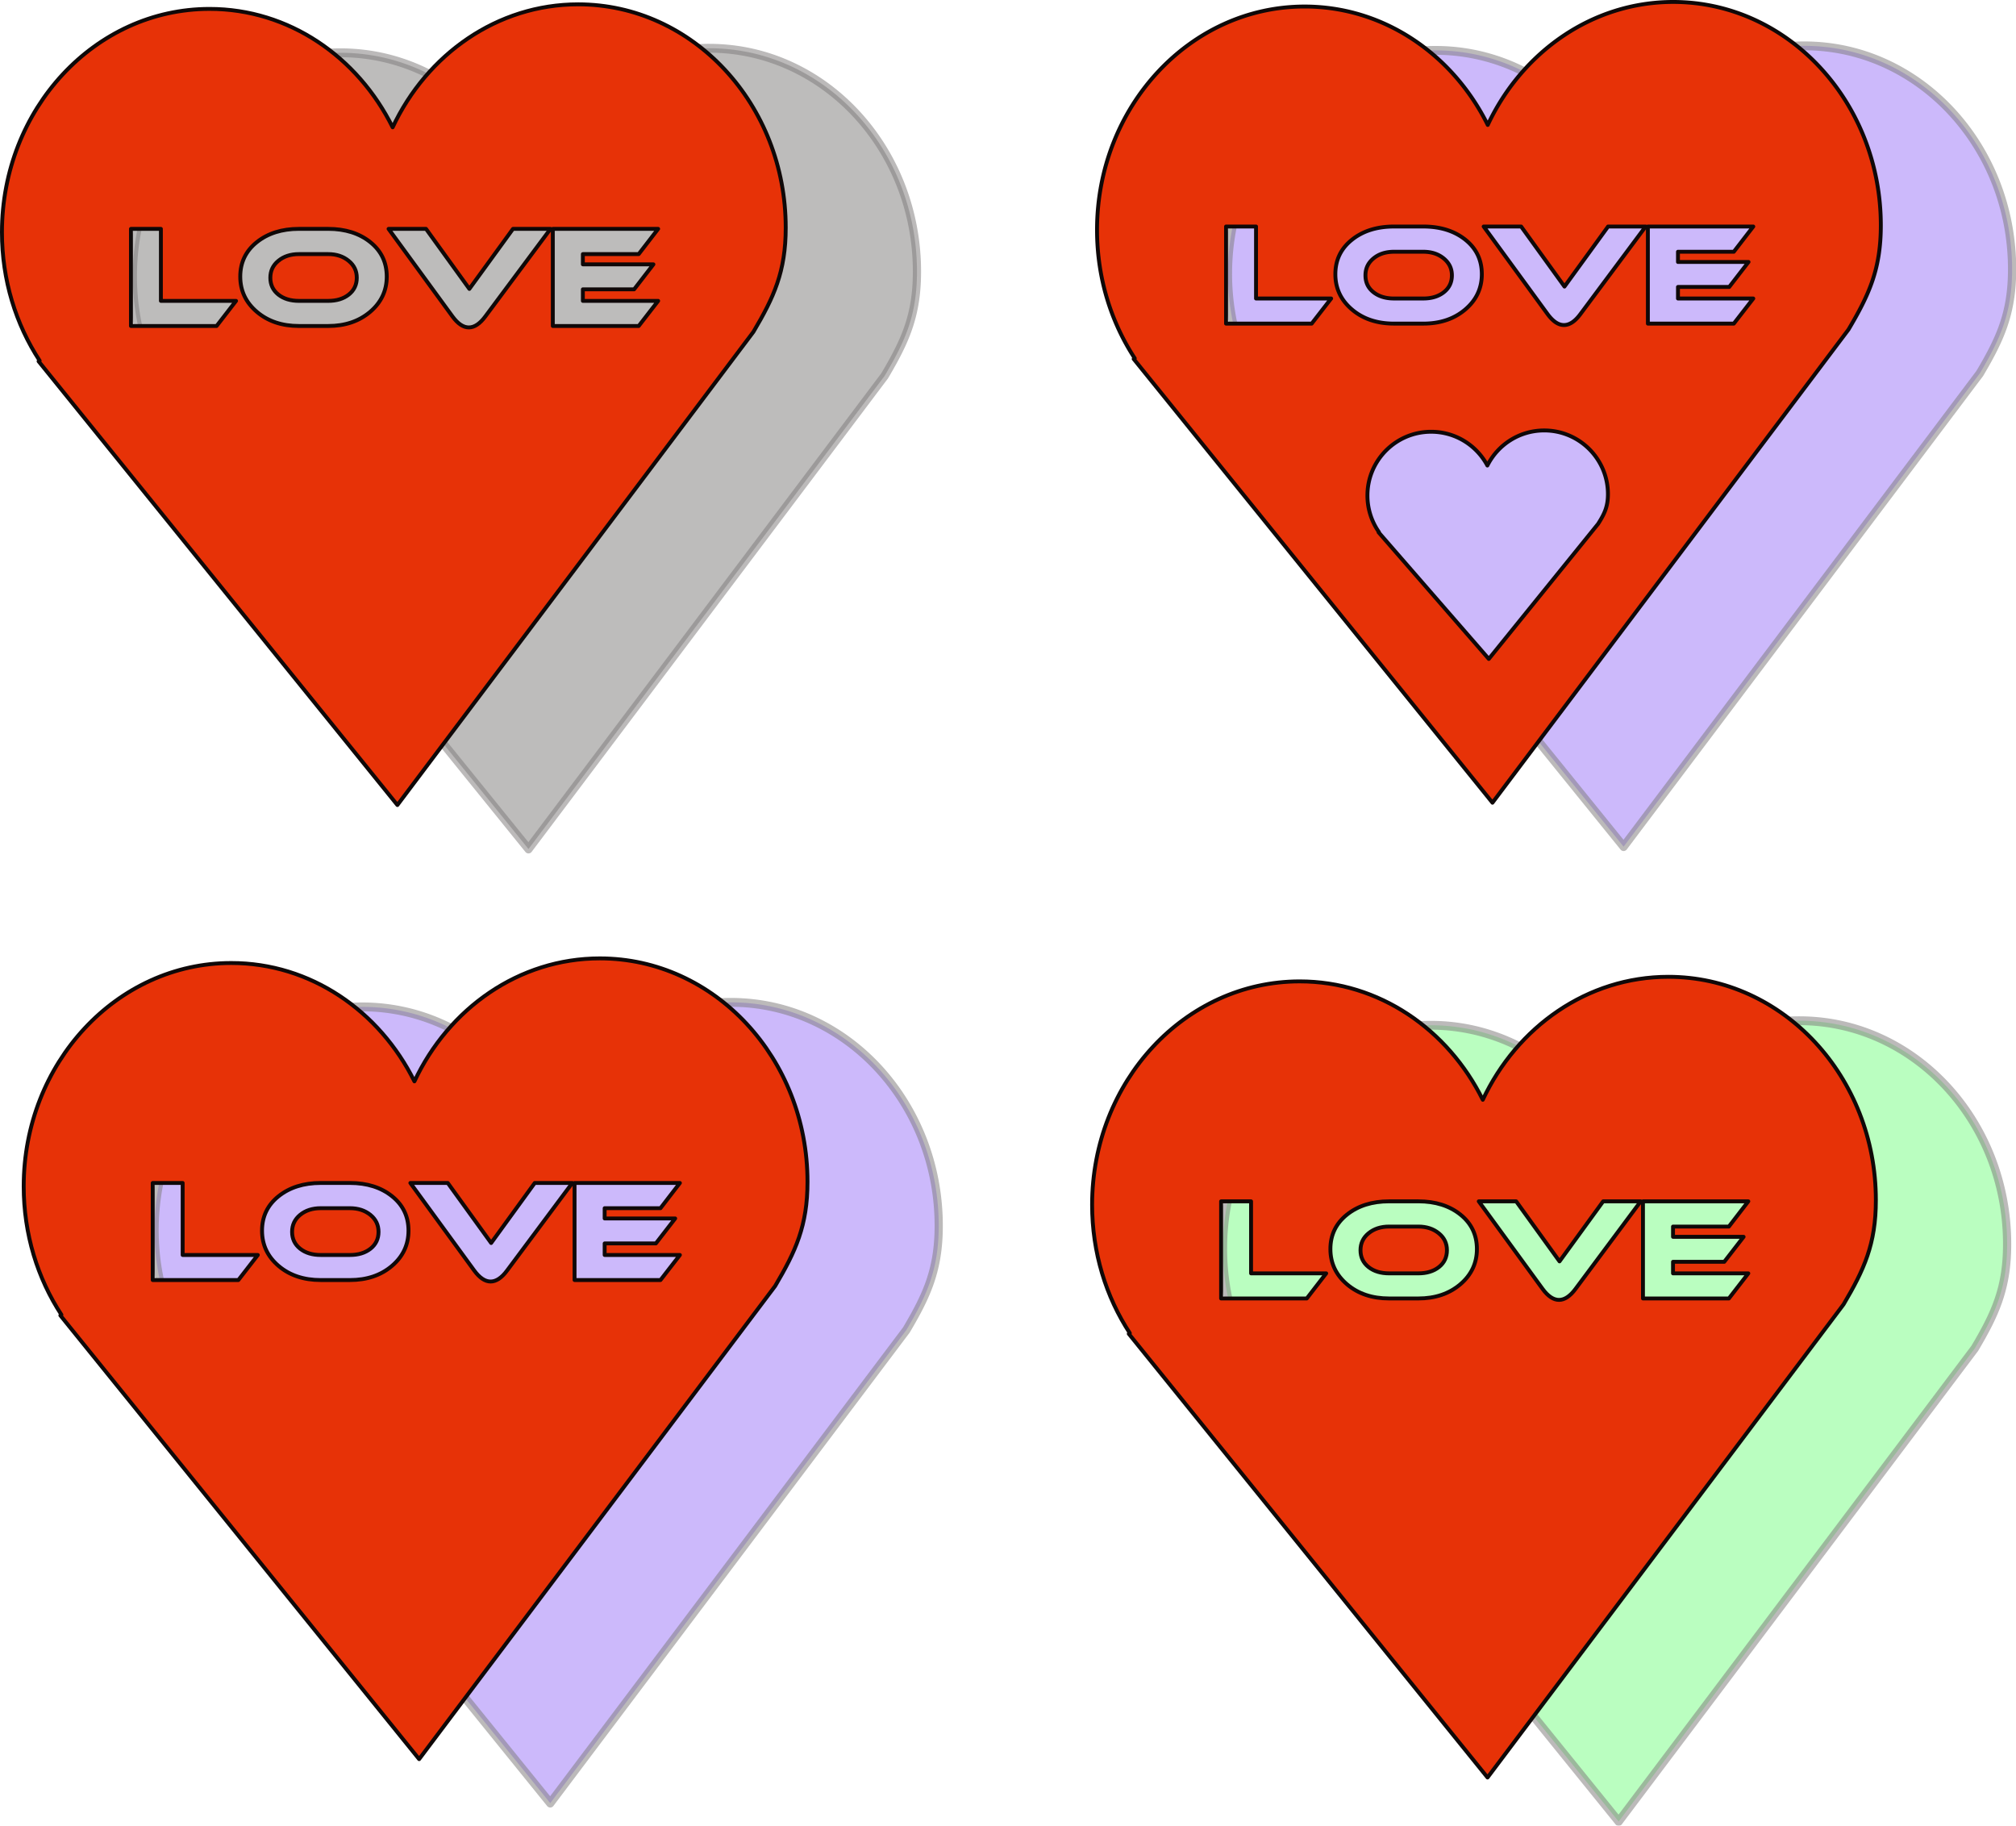
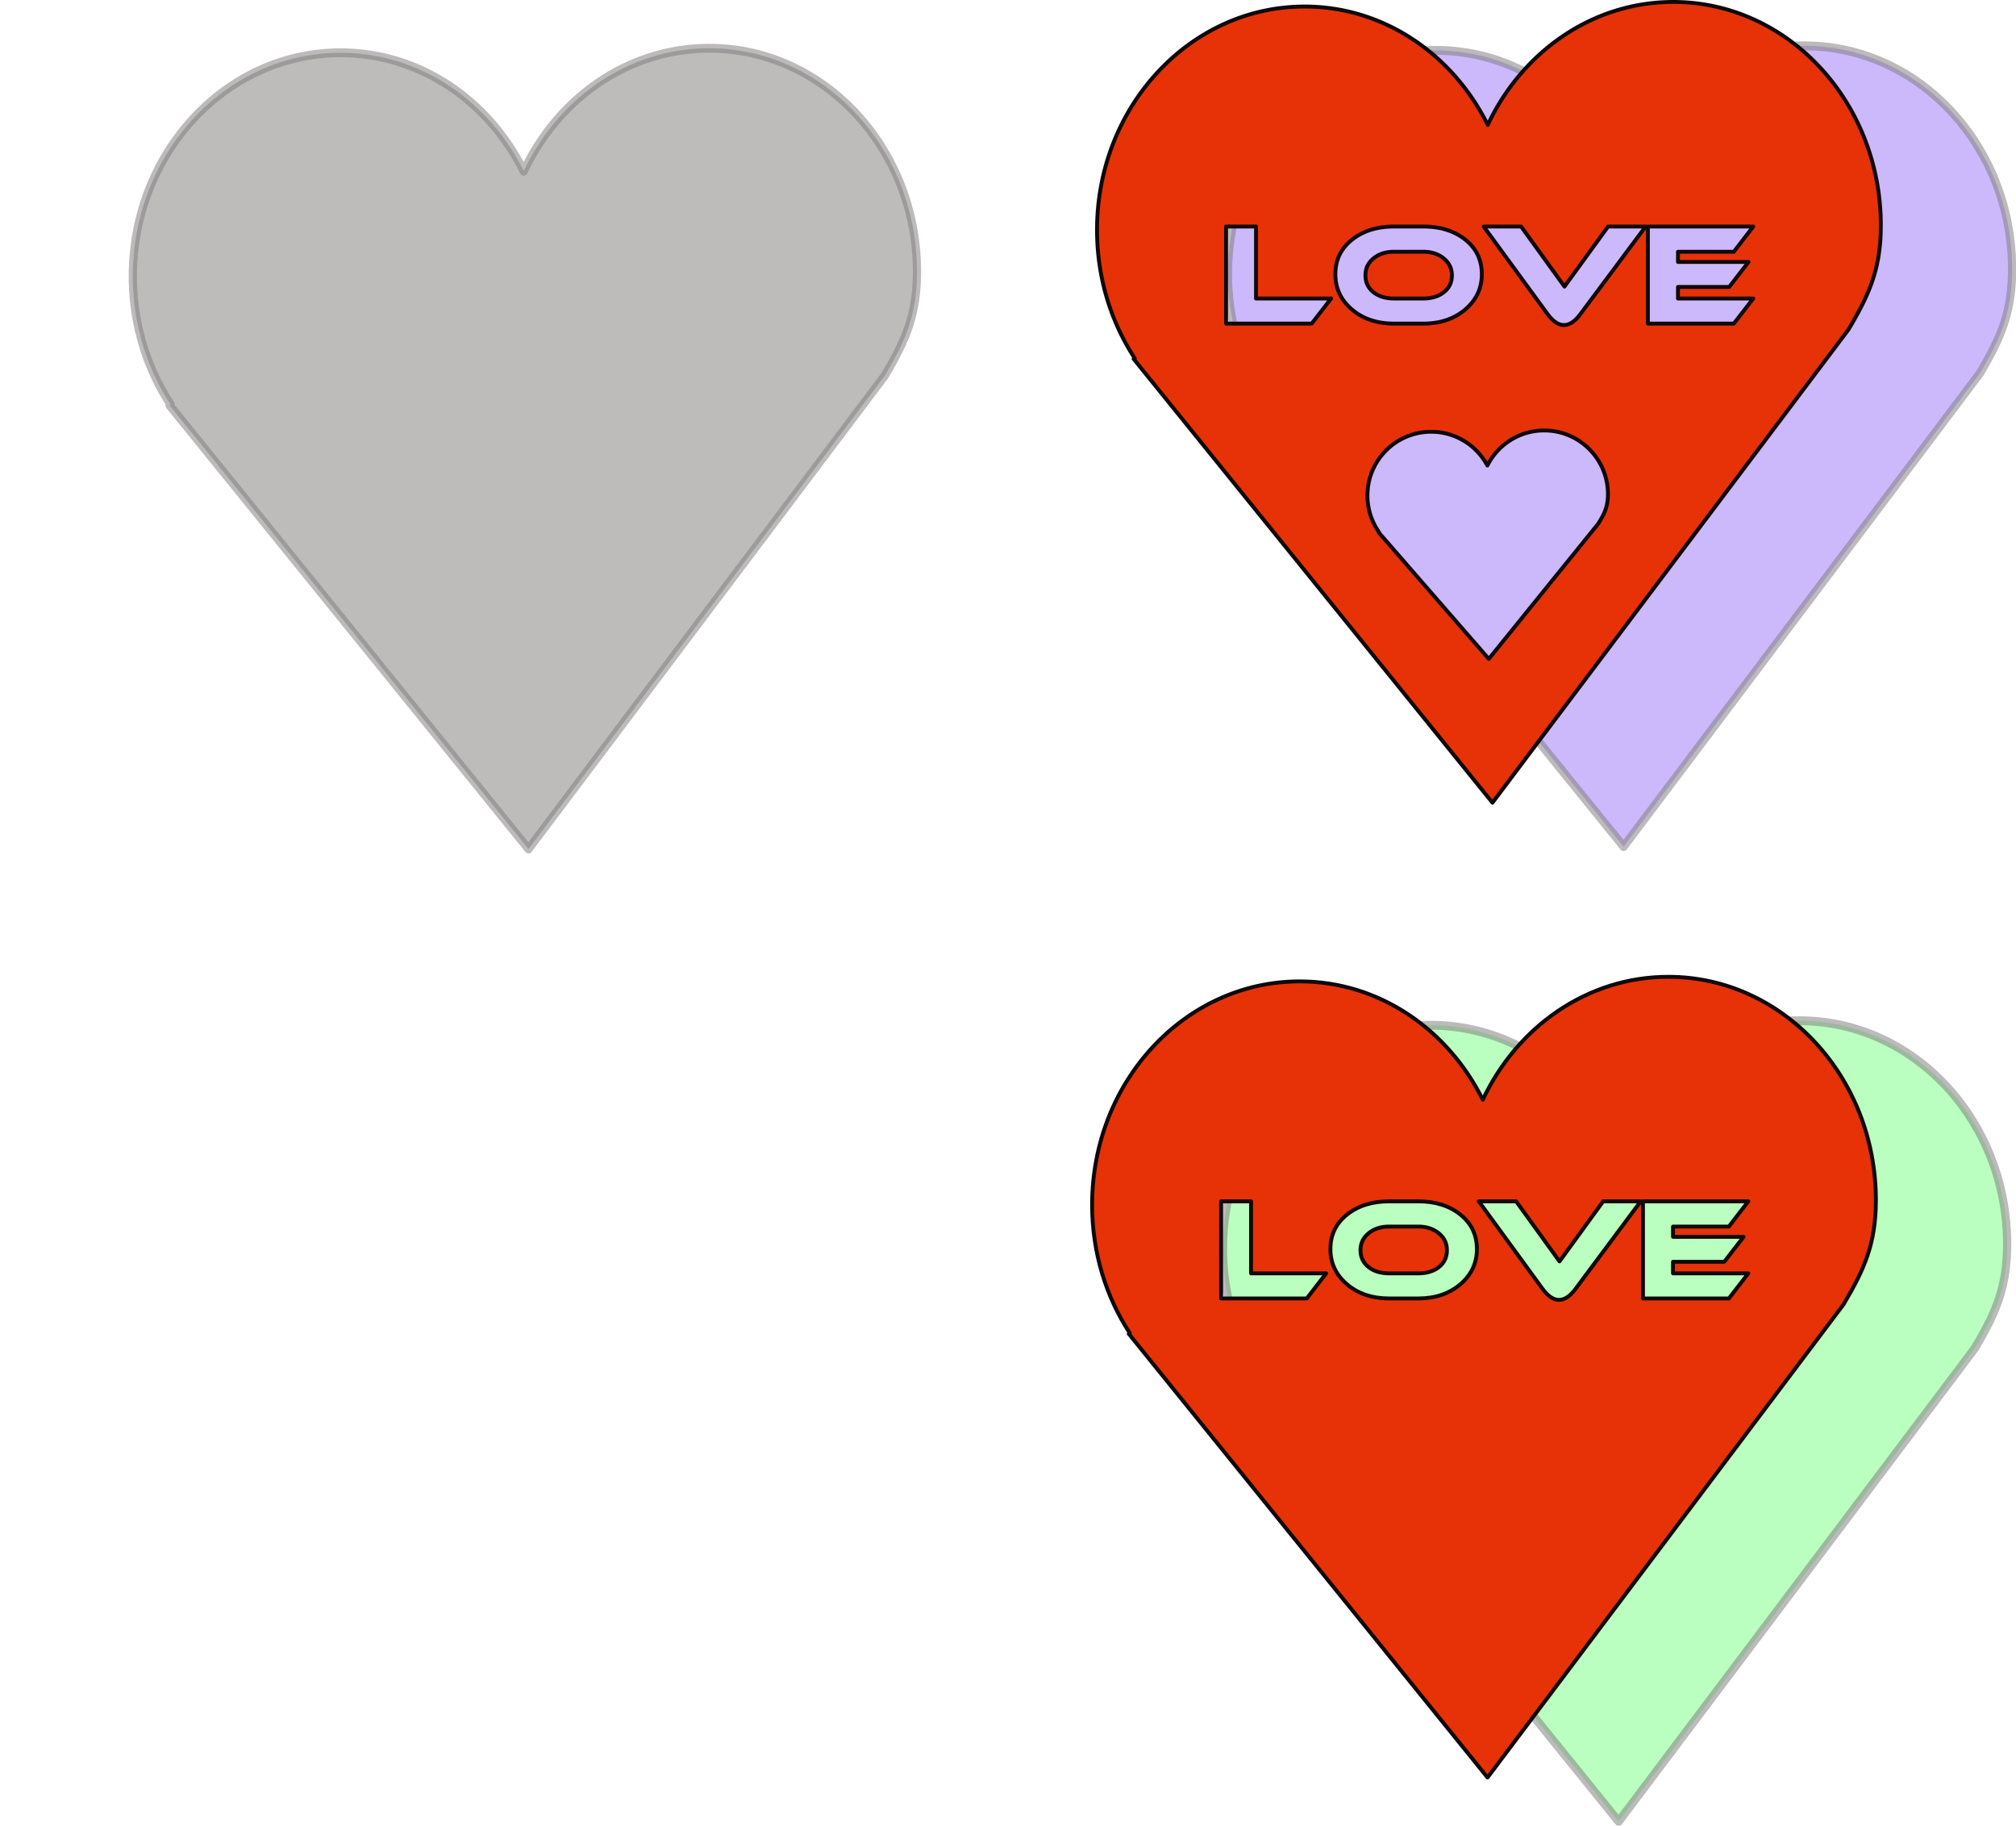
<svg xmlns="http://www.w3.org/2000/svg" viewBox="0 0 479.54 434.18" version="1.0">
  <defs>
    <filter id="a" height="1.33" width="1.314" y="-.165" x="-.157">
      <feGaussianBlur stdDeviation="14.517" />
    </filter>
  </defs>
  <g stroke-linejoin="round" stroke="#0f0808">
    <path d="M197.91 223.14c-22.71 0-42.38 13.03-51.97 32.03-9.79-18.35-29.1-30.85-51.34-30.85-32.118 0-58.188 26.07-58.188 58.19a57.87 57.87 0 0010.594 33.44l-.312.19 100.57 115.59 99.78-123.25c5.73-9.01 9.06-15.69 9.06-27.16 0-32.11-26.07-58.18-58.19-58.18z" transform="matrix(.849 0 0 .913 .684 -192.25)" opacity=".529" filter="url(#a)" stroke-width="2.3" fill="#140e0d" />
-     <path d="M137.528 1.03c-19.28 0-36 11.91-44.13 29.25-8.31-16.76-24.685-28.16-43.56-28.16C22.579 2.12.463 25.92.463 55.24c0 11.37 3.313 21.9 8.969 30.54l-.25.15 85.346 105.53 84.68-112.53c4.87-8.22 7.69-14.32 7.69-24.78 0-29.32-22.11-53.12-49.37-53.12zm-106.38 53.4h7.125v17.13h17.875l-4.625 5.97H31.148v-23.1zm39.969 0h6.938c4.075 0 7.431 1.07 10.031 3.16s3.91 4.82 3.91 8.19-1.34 6.17-3.97 8.4c-2.64 2.23-5.96 3.35-9.971 3.35h-6.938c-4.032 0-7.365-1.12-10-3.35s-3.969-5.03-3.969-8.4 1.325-6.1 3.938-8.19 5.956-3.16 10.031-3.16zm21.309 0h8.91l10.31 14.28 10.38-14.28h8.93l-15.53 20.85c-1.28 1.72-2.58 2.59-3.9 2.59-1.33 0-2.63-.88-3.91-2.63l-15.19-20.81zm39.07 0h25.06l-4.63 6h-13.28v2.44h16.78l-4.59 5.94h-12.19v2.75h17.91l-4.63 5.97h-20.43v-23.1zm-60.379 6c-1.984 0-3.626.54-4.906 1.6-1.28 1.05-1.906 2.38-1.906 4.03 0 1.64.626 2.98 1.906 4 1.28 1.01 2.922 1.5 4.906 1.5h6.938c1.984 0 3.626-.49 4.906-1.5 1.28-1.02 1.905-2.36 1.905-4 0-1.65-.646-2.98-1.936-4.03-1.291-1.06-2.912-1.6-4.875-1.6h-6.938z" stroke-width=".925" fill="#e73207" />
-     <path d="M197.91 223.14c-22.71 0-42.38 13.03-51.97 32.03-9.79-18.35-29.1-30.85-51.34-30.85-32.118 0-58.188 26.07-58.188 58.19a57.87 57.87 0 0010.594 33.44l-.312.19 100.57 115.59 99.78-123.25c5.73-9.01 9.06-15.69 9.06-27.16 0-32.11-26.07-58.18-58.19-58.18z" transform="matrix(.849 0 0 .913 5.858 34.66)" opacity=".529" filter="url(#a)" stroke-width="2.3" fill="#4605f0" />
-     <path d="M142.698 227.93c-19.28 0-35.99 11.91-44.12 29.25-8.31-16.75-24.69-28.15-43.57-28.15-27.26 0-49.37 23.8-49.37 53.12 0 11.37 3.31 21.89 8.97 30.53l-.25.16 85.34 105.53 84.69-112.53c4.86-8.23 7.69-14.32 7.69-24.78 0-29.32-22.12-53.13-49.38-53.13zm-106.37 53.41h7.12v17.13h17.88l-4.63 5.96h-20.37v-23.09zm39.96 0h6.94c4.08 0 7.43 1.07 10.03 3.16 2.61 2.09 3.91 4.81 3.91 8.18 0 3.38-1.33 6.18-3.97 8.41-2.63 2.23-5.96 3.34-9.97 3.34h-6.94c-4.03 0-7.36-1.11-10-3.34-2.63-2.23-3.96-5.03-3.96-8.41 0-3.37 1.32-6.09 3.93-8.18 2.62-2.09 5.96-3.16 10.03-3.16zm21.32 0h8.9l10.32 14.28 10.37-14.28h8.94l-15.53 20.84c-1.28 1.73-2.59 2.6-3.91 2.6s-2.63-.88-3.91-2.63l-15.18-20.81zm39.06 0h25.06l-4.62 6h-13.28v2.44h16.78l-4.6 5.94h-12.18v2.75h17.9l-4.62 5.96h-20.44v-23.09zm-60.38 6c-1.98 0-3.62.54-4.9 1.59-1.28 1.06-1.91 2.39-1.91 4.04 0 1.64.63 2.98 1.91 4 1.28 1.01 2.92 1.5 4.9 1.5h6.94c1.99 0 3.63-.49 4.91-1.5 1.28-1.02 1.9-2.36 1.9-4 0-1.65-.64-2.98-1.93-4.04-1.29-1.05-2.92-1.59-4.88-1.59h-6.94z" stroke-width=".925" fill="#e73207" />
    <g>
      <path d="M197.91 223.14c-22.71 0-42.38 13.03-51.97 32.03-9.79-18.35-29.1-30.85-51.34-30.85-32.118 0-58.188 26.07-58.188 58.19a57.87 57.87 0 0010.594 33.44l-.312.19 100.57 115.59 99.78-123.25c5.73-9.01 9.06-15.69 9.06-27.16 0-32.11-26.07-58.18-58.19-58.18z" transform="matrix(.849 0 0 .913 259.998 39.03)" opacity=".529" filter="url(#a)" stroke-width="2.3" fill="#08fa1e" />
      <path d="M396.838 232.31c-19.28 0-35.99 11.91-44.13 29.25-8.31-16.76-24.68-28.16-43.56-28.16-27.26 0-49.37 23.8-49.37 53.13 0 11.36 3.31 21.89 8.97 30.53l-.25.15 85.34 105.53 84.69-112.53c4.86-8.22 7.68-14.31 7.68-24.78 0-29.32-22.11-53.12-49.37-53.12zm-106.38 53.4h7.13v17.13h17.87l-4.62 5.97h-20.38v-23.1zm39.97 0h6.94c4.08 0 7.43 1.07 10.03 3.16s3.91 4.82 3.91 8.19-1.34 6.17-3.97 8.4c-2.64 2.23-5.96 3.35-9.97 3.35h-6.94c-4.03 0-7.36-1.12-10-3.35-2.63-2.23-3.97-5.03-3.97-8.4s1.33-6.1 3.94-8.19 5.96-3.16 10.03-3.16zm21.32 0h8.9l10.31 14.28 10.38-14.28h8.94l-15.53 20.85c-1.28 1.72-2.59 2.59-3.91 2.59s-2.63-.87-3.91-2.62l-15.18-20.82zm39.06 0h25.06l-4.62 6h-13.29v2.44h16.79l-4.6 5.94h-12.19v2.75h17.91l-4.62 5.97h-20.44v-23.1zm-60.38 6c-1.98 0-3.62.54-4.9 1.6-1.28 1.05-1.91 2.39-1.91 4.03s.63 2.98 1.91 4c1.28 1.01 2.92 1.5 4.9 1.5h6.94c1.98 0 3.63-.49 4.91-1.5 1.28-1.02 1.9-2.36 1.9-4s-.64-2.98-1.93-4.03c-1.3-1.06-2.92-1.6-4.88-1.6h-6.94z" stroke-width=".925" fill="#e73207" />
    </g>
    <g>
      <path d="M197.91 223.14c-22.71 0-42.38 13.03-51.97 32.03-9.79-18.35-29.1-30.85-51.34-30.85-32.118 0-58.188 26.07-58.188 58.19a57.87 57.87 0 0010.594 33.44l-.312.19 100.57 115.59 99.78-123.25c5.73-9.01 9.06-15.69 9.06-27.16 0-32.11-26.07-58.18-58.19-58.18z" transform="matrix(.849 0 0 .913 261.178 -192.82)" opacity=".529" filter="url(#a)" stroke-width="2.3" fill="#4605f0" />
      <path d="M398.008.462c-19.27 0-35.99 11.91-44.12 29.25-8.31-16.75-24.69-28.16-43.56-28.16-27.26 0-49.38 23.81-49.38 53.13 0 11.36 3.32 21.89 8.97 30.53l-.25.16 85.34 105.53 84.69-112.53c4.87-8.23 7.69-14.32 7.69-24.78 0-29.33-22.12-53.13-49.38-53.13zm-106.37 53.41h7.13v17.12h17.87l-4.63 5.97h-20.37v-23.09zm39.97 0h6.94c4.07 0 7.42 1.06 10.03 3.15 2.6 2.09 3.9 4.82 3.9 8.19s-1.33 6.18-3.97 8.41c-2.63 2.23-5.95 3.34-9.96 3.34h-6.94c-4.03 0-7.37-1.11-10-3.34-2.64-2.23-3.97-5.04-3.97-8.41s1.32-6.1 3.94-8.19c2.61-2.09 5.95-3.15 10.03-3.15zm21.31 0h8.91l10.31 14.28 10.37-14.28h8.94l-15.53 20.84c-1.28 1.73-2.58 2.59-3.91 2.59-1.32 0-2.62-.87-3.9-2.62l-15.19-20.81zm39.06 0h25.07l-4.63 6h-13.28v2.43h16.78l-4.59 5.94h-12.19v2.75h17.91l-4.63 5.97h-20.44v-23.09zm-60.37 6c-1.99 0-3.63.53-4.91 1.59s-1.9 2.39-1.9 4.03.62 2.99 1.9 4 2.92 1.5 4.91 1.5h6.94c1.98 0 3.62-.49 4.9-1.5s1.91-2.36 1.91-4-.65-2.97-1.94-4.03-2.91-1.59-4.87-1.59h-6.94zm35.72 42.5c8.36 0 15.15 6.79 15.15 15.15 0 2.99-.85 4.72-2.34 7.07l-26 32.12-26.22-30.12.09-.04a15.105 15.105 0 01-2.74-8.72c0-8.36 6.78-15.15 15.15-15.15 5.8 0 10.83 3.25 13.38 8.03 2.49-4.95 7.61-8.34 13.53-8.34z" stroke-width=".925" fill="#e73207" />
    </g>
  </g>
</svg>